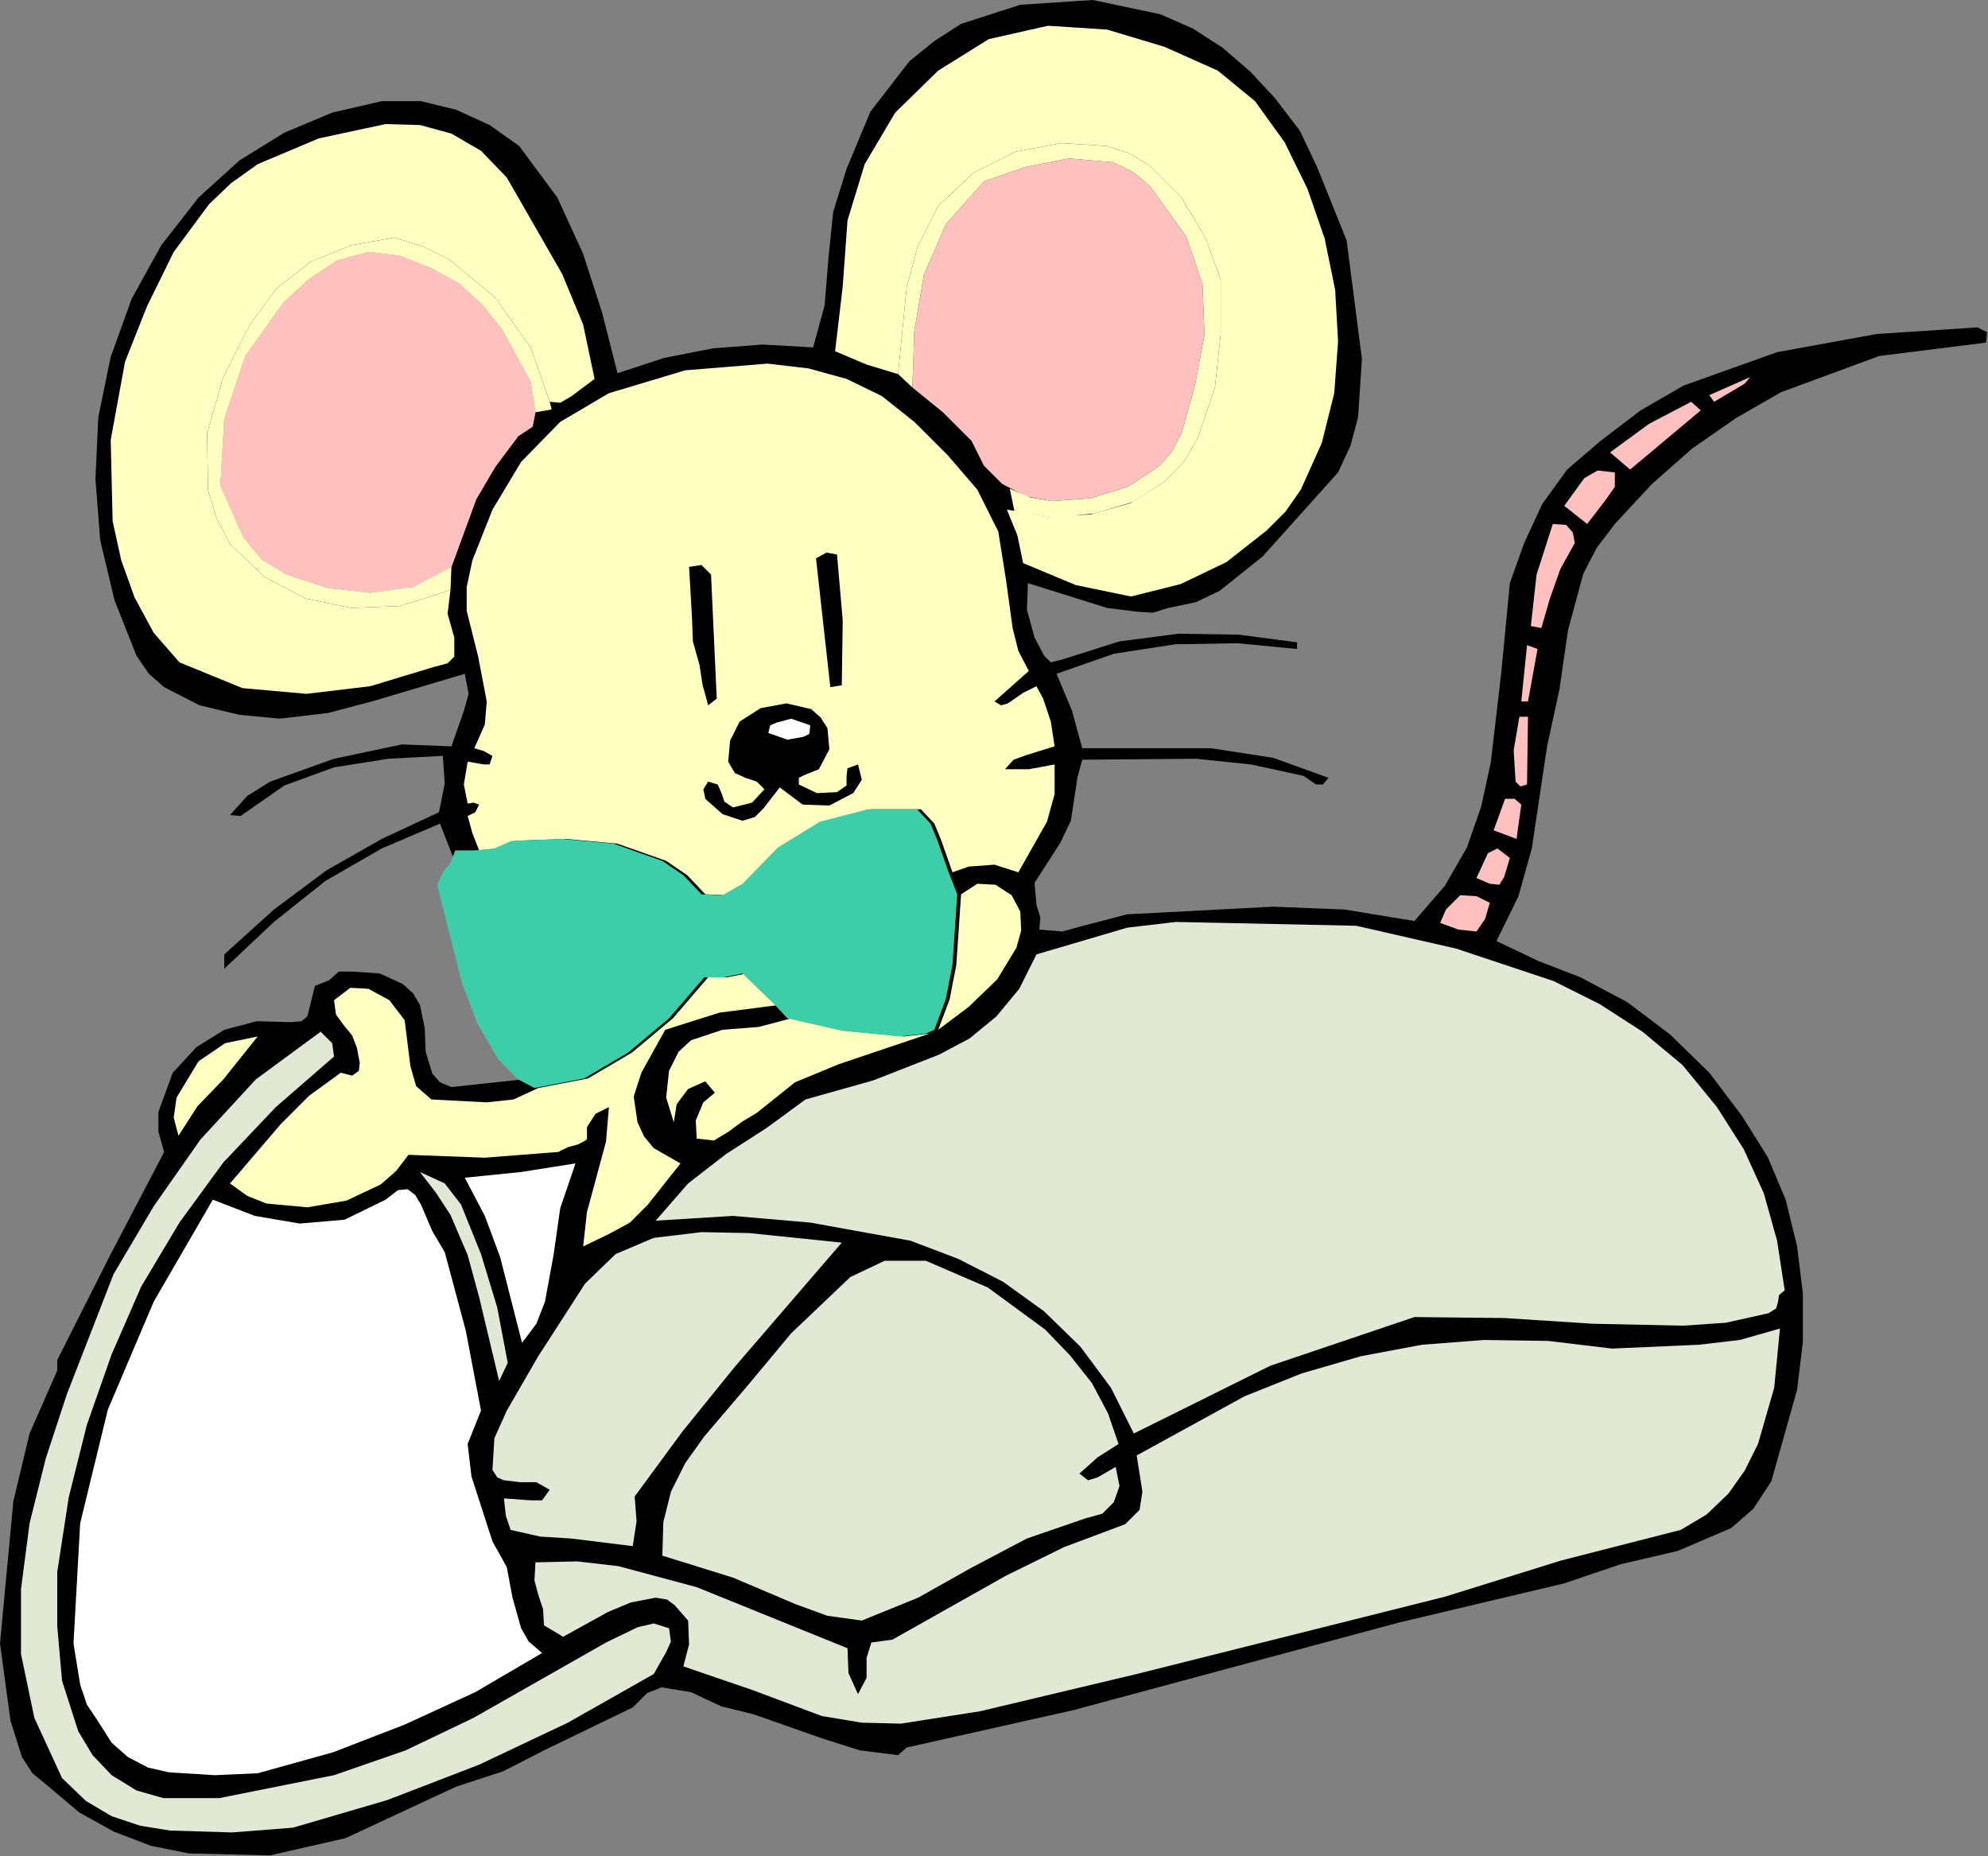
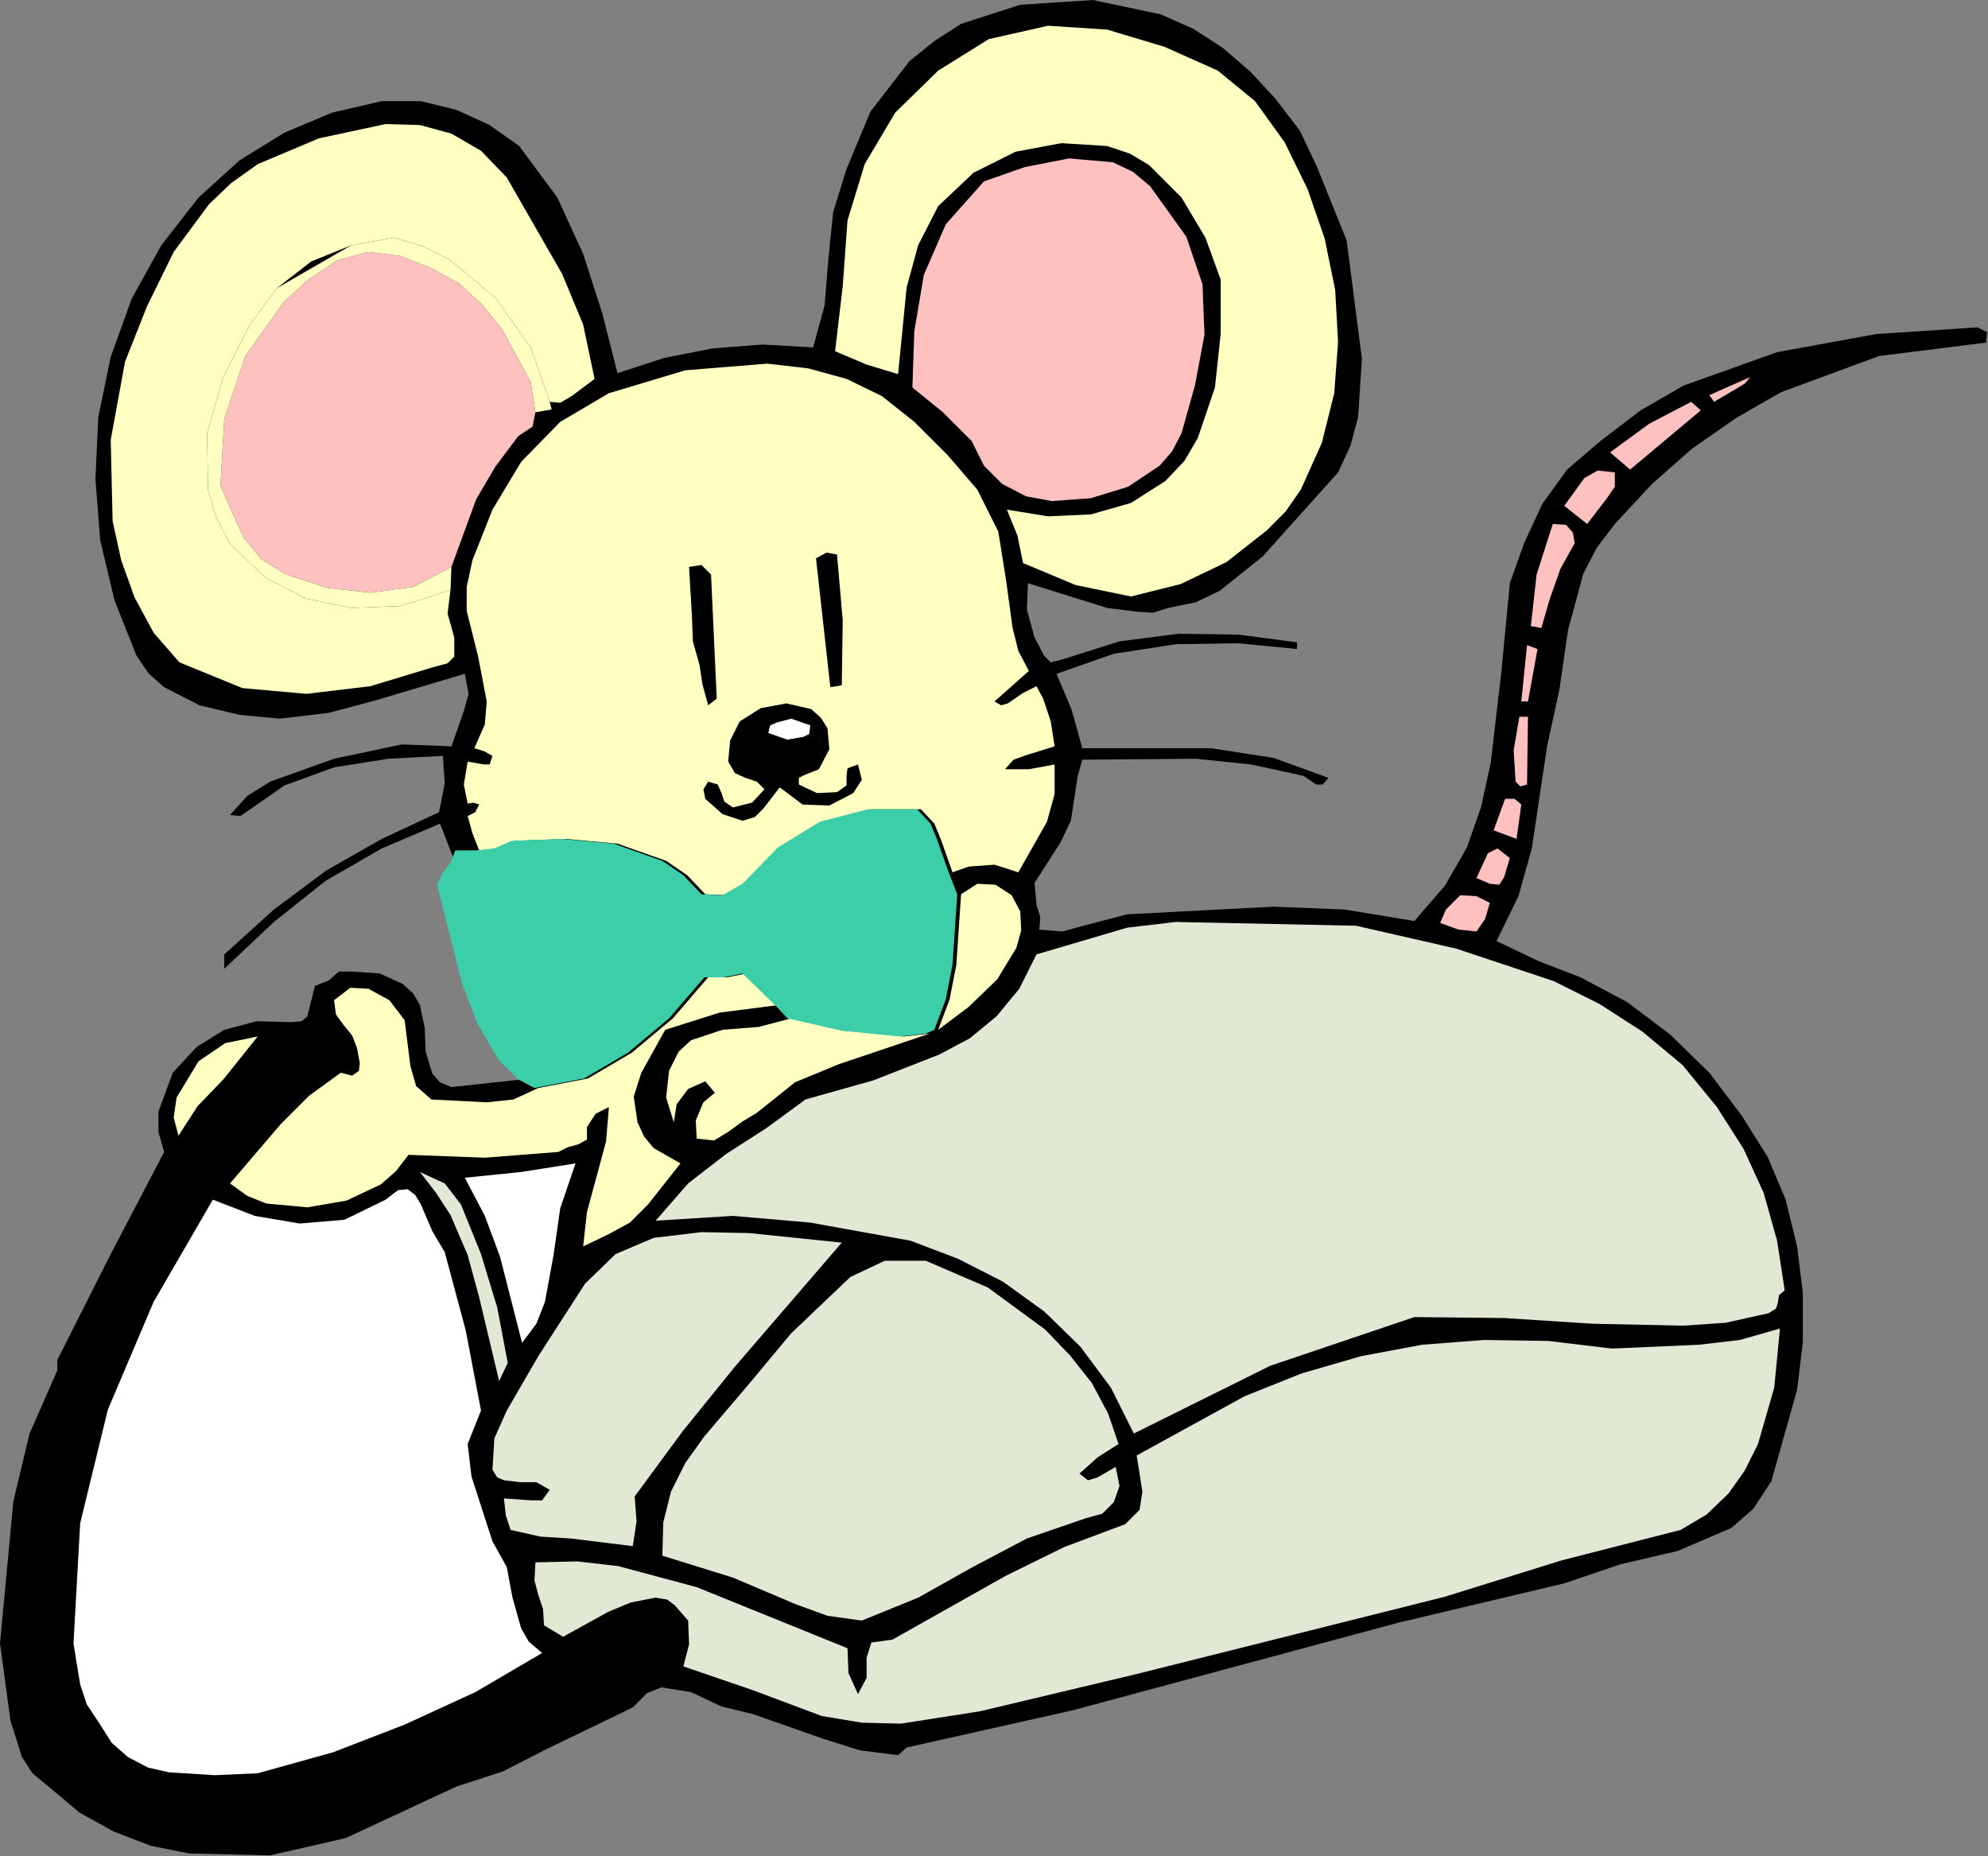
<svg xmlns="http://www.w3.org/2000/svg" xmlns:ns1="http://sodipodi.sourceforge.net/DTD/sodipodi-0.dtd" xmlns:ns2="http://www.inkscape.org/namespaces/inkscape" version="1.0" width="105.816mm" height="98.806mm" id="svg80" ns1:docname="ETONE006.WMF">
  <rect width="100%" height="100%" fill="#808080" stroke="none" />
  <ns1:namedview pagecolor="#ffffff" bordercolor="#666666" borderopacity="1" objecttolerance="10" gridtolerance="10" guidetolerance="10" ns2:pageopacity="0" ns2:pageshadow="2" ns2:window-width="640" ns2:window-height="480" id="namedview82" />
  <defs id="defs6">
    <clipPath clipPathUnits="userSpaceOnUse" id="clipWmfPath1">
      <path d="M 0,0 L 399.84,0 L 399.84,373.344 L 0,373.344 z" id="path2" />
    </clipPath>
    <pattern id="WMFhbasepattern" patternUnits="userSpaceOnUse" width="6" height="6" x="0" y="0" />
  </defs>
  <path style="fill:#000000;fill-rule:evenodd;fill-opacity:1;stroke:none;" clip-path="url(#clipWmfPath1)" d="  M 202.56,305.28   L 200.64,307.392   L 197.952,308.736   L 185.664,314.88   L 179.328,317.568   L 172.608,318.528   L 172.416,321.216   L 172.608,322.56   L 171.648,323.712   L 168.768,319.296   L 166.464,317.568   L 163.584,316.992   L 160.704,314.496   L 157.632,312.96   L 151.488,309.888   L 152.256,308.736   L 161.472,312   L 171.072,314.496   L 180.672,314.496   L 185.088,312.768   L 189.312,309.888   L 202.176,304.704   L 202.56,305.28  z " id="path8" />
  <path style="fill:#000000;fill-rule:evenodd;fill-opacity:1;stroke:none;" clip-path="url(#clipWmfPath1)" d="  M 256.512,19.776   L 261.504,26.304   L 264.96,33.6   L 270.912,48.384   L 273.984,72.192   L 273.216,83.904   L 271.68,89.664   L 269.184,95.04   L 254.016,111.936   L 245.376,118.848   L 240.576,121.152   L 235.008,122.304   L 231.936,123.264   L 228.864,123.072   L 222.72,122.304   L 206.784,117.312   L 206.592,122.688   L 208.128,128.256   L 210.048,131.904   L 211.392,133.248   L 213.696,132.672   L 225.216,129.024   L 237.12,127.488   L 249.216,127.68   L 260.928,129.216   L 260.928,130.56   L 249.024,129.408   L 236.544,129.6   L 224.064,131.52   L 212.544,135.552   L 215.616,142.848   L 217.728,150.528   L 243.648,150.528   L 256.128,152.448   L 267.264,156.48   L 266.112,157.824   L 264.768,157.824   L 262.272,156.096   L 251.712,153.792   L 240.576,152.64   L 217.728,152.832   L 216.768,156.288   L 216.192,160.128   L 215.424,165.12   L 213.312,169.536   L 208.128,177.6   L 208.512,182.016   L 209.28,184.512   L 209.088,187.008   L 213.696,187.392   L 217.92,186.24   L 226.752,183.936   L 256.128,182.4   L 270.528,182.976   L 284.544,185.28   L 290.688,178.176   L 295.104,170.496   L 297.984,162.24   L 299.904,153.408   L 302.016,135.36   L 303.744,117.312   L 306.624,109.248   L 310.272,101.376   L 315.264,94.464   L 321.984,88.704   L 330.048,82.56   L 338.688,77.568   L 357.504,70.848   L 377.472,67.2   L 397.824,65.856   L 399.744,66.816   L 399.552,68.928   L 378.048,71.616   L 358.272,78.912   L 349.248,84.096   L 340.416,90.24   L 332.352,97.344   L 324.864,105.408   L 321.216,110.208   L 318.528,115.392   L 315.456,126.72   L 313.728,138.624   L 311.232,150.144   L 308.16,170.688   L 305.472,180.288   L 301.056,189.312   L 309.504,193.344   L 317.952,196.608   L 327.36,201.6   L 336,208.128   L 343.872,215.808   L 350.4,224.448   L 355.584,232.704   L 359.232,241.344   L 361.536,250.752   L 362.688,260.16   L 362.688,269.952   L 361.536,279.552   L 356.352,297.984   L 352.704,303.552   L 348.288,307.392   L 337.536,312   L 326.016,314.688   L 314.688,318.528   L 281.472,326.4   L 248.64,335.232   L 215.808,344.064   L 182.4,351.552   L 180.672,353.088   L 172.992,352.128   L 165.696,349.824   L 151.488,344.832   L 145.152,343.296   L 139.008,340.416   L 133.056,339.456   L 130.176,340.608   L 127.296,343.488   L 109.824,351.936   L 101.184,356.352   L 91.776,359.424   L 69.504,369.792   L 54.336,373.248   L 38.016,372.864   L 30.336,371.328   L 22.848,368.448   L 15.936,364.608   L 9.792,359.424   L 6.528,356.736   L 4.416,353.472   L 2.112,346.176   L 0,330.624   L 2.688,302.016   L 5.952,288.384   L 11.52,275.712   L 11.52,273.6   L 22.08,252.672   L 33.024,231.744   L 31.872,227.712   L 31.872,223.68   L 34.752,215.808   L 39.552,210.624   L 45.12,207.168   L 51.648,205.44   L 58.56,205.632   L 60.672,205.44   L 61.824,204.48   L 62.592,201.408   L 63.36,198.336   L 66.24,197.184   L 68.16,195.456   L 70.848,195.456   L 76.416,195.84   L 81.024,197.952   L 83.136,199.872   L 84.48,202.176   L 85.44,206.784   L 85.632,211.584   L 86.976,216   L 88.512,217.728   L 90.816,218.688   L 105.024,217.152   L 103.104,215.232   L 100.992,213.12   L 96.768,205.824   L 93.696,197.76   L 89.472,181.056   L 88.896,177.984   L 90.432,175.872   L 91.776,173.952   L 90.624,171.072   L 88.512,165.696   L 76.8,170.688   L 65.472,177.216   L 55.104,185.472   L 45.12,194.88   L 45.12,192   L 55.104,182.976   L 65.664,175.104   L 76.8,168.768   L 88.32,163.392   L 89.472,157.632   L 89.088,152.064   L 78.144,152.64   L 67.2,154.368   L 57.216,158.016   L 48.384,164.16   L 46.272,163.968   L 49.728,160.128   L 54.336,157.248   L 67.2,152.64   L 80.832,149.76   L 90.816,150.144   L 93.312,143.04   L 94.272,139.584   L 93.504,135.552   L 75.456,140.928   L 66.048,143.424   L 56.256,144.576   L 48.192,143.808   L 40.128,141.888   L 33.024,138.24   L 29.952,135.552   L 27.456,131.904   L 23.04,120.768   L 20.16,108.672   L 19.2,96.384   L 19.776,83.904   L 22.272,71.808   L 26.496,60.096   L 32.448,49.344   L 39.936,39.744   L 48.192,32.256   L 57.216,26.688   L 66.816,22.656   L 76.8,20.352   L 84.672,20.352   L 91.776,22.08   L 98.496,25.152   L 104.448,29.376   L 112.128,39.744   L 117.312,51.072   L 121.152,62.976   L 124.224,75.072   L 133.632,72   L 143.424,70.08   L 153.408,69.312   L 163.584,69.888   L 165.888,61.44   L 166.656,52.032   L 167.616,42.624   L 170.304,33.984   L 175.104,22.464   L 182.976,12.288   L 187.968,8.256   L 193.344,4.8   L 205.248,0.96   L 219.84,0   L 233.472,2.88   L 240,5.76   L 245.952,9.6   L 251.52,14.4   L 256.512,19.776  z " id="path10" />
  <path style="fill:#ffffc1;fill-rule:evenodd;fill-opacity:1;stroke:none;" clip-path="url(#clipWmfPath1)" d="  M 252.48,20.352   L 258.432,28.608   L 263.04,38.016   L 266.496,48   L 268.608,58.368   L 269.184,68.736   L 268.416,79.104   L 265.92,89.088   L 261.696,98.496   L 258.624,102.912   L 254.784,106.752   L 246.72,113.088   L 237.504,117.504   L 227.52,120   L 216.384,117.696   L 205.824,113.28   L 204.672,107.712   L 202.56,102.528   L 210.816,103.872   L 219.456,103.488   L 227.52,101.184   L 234.432,96.768   L 238.272,92.736   L 240.96,88.128   L 244.416,77.952   L 245.568,67.2   L 245.568,56.256   L 242.496,47.808   L 237.696,39.744   L 231.168,33.216   L 227.328,30.912   L 222.72,29.376   L 213.504,28.8   L 204.288,30.528   L 195.84,34.752   L 188.736,41.472   L 184.704,49.344   L 182.4,57.792   L 180.672,75.264   L 174.336,73.344   L 168,70.656   L 169.536,57.6   L 170.496,44.352   L 173.952,33.024   L 180.096,22.656   L 188.736,14.208   L 198.912,7.872   L 210.816,5.184   L 222.72,5.952   L 234.24,9.408   L 244.992,14.208   L 252.48,20.352  z " id="path12" />
  <path style="fill:#ffffc1;fill-rule:evenodd;fill-opacity:1;stroke:none;" clip-path="url(#clipWmfPath1)" d="  M 101.952,35.712   L 113.088,55.104   L 117.312,65.28   L 119.616,76.224   L 115.008,79.68   L 112.704,81.024   L 110.592,80.832   L 106.752,69.888   L 99.648,59.904   L 90.432,52.224   L 85.056,49.536   L 79.296,47.808   L 70.656,49.344   L 62.592,52.608   L 55.68,57.984   L 50.304,65.28   L 44.928,75.84   L 41.664,87.168   L 41.856,98.688   L 43.584,104.256   L 46.272,109.44   L 53.376,116.16   L 61.44,120.384   L 70.656,122.304   L 80.448,121.92   L 85.44,120.384   L 90.624,118.656   L 90.048,123.456   L 91.392,128.256   L 91.392,132.096   L 90.048,133.44   L 87.168,134.208   L 74.496,138.048   L 61.632,139.584   L 48.768,138.432   L 36.096,133.248   L 30.912,127.296   L 27.072,120.192   L 24.384,112.704   L 22.656,104.832   L 22.272,88.512   L 25.152,72.768   L 29.568,61.632   L 34.944,50.688   L 42.048,41.088   L 46.464,36.864   L 51.84,33.024   L 64.128,27.84   L 77.568,24.96   L 84.48,25.152   L 90.816,26.88   L 96.768,30.336   L 101.952,35.712  z " id="path14" />
  <path style="fill:#ffc1bf;fill-rule:evenodd;fill-opacity:1;stroke:none;" clip-path="url(#clipWmfPath1)" d="  M 238.656,47.616   L 241.92,57.216   L 242.304,67.392   L 240.384,77.568   L 237.696,87.168   L 235.776,90.816   L 233.28,93.696   L 226.944,97.92   L 219.456,100.224   L 211.584,100.8   L 206.4,99.84   L 201.6,97.344   L 197.952,93.696   L 195.456,88.704   L 189.696,82.944   L 183.552,77.952   L 183.936,66.624   L 185.856,55.296   L 190.272,45.12   L 197.952,36.48   L 206.208,33.6   L 215.04,31.872   L 223.872,32.64   L 227.904,34.56   L 231.36,37.44   L 238.656,47.616  z " id="path16" />
  <path style="fill:#ffc1bf;fill-rule:evenodd;fill-opacity:1;stroke:none;" clip-path="url(#clipWmfPath1)" d="  M 106.752,76.8   L 107.712,82.944   L 107.136,85.824   L 104.256,87.744   L 99.648,93.888   L 95.808,100.416   L 90.816,114.048   L 83.136,118.08   L 74.496,119.232   L 65.856,118.272   L 57.6,115.584   L 52.608,112.512   L 48.96,108.096   L 44.352,97.728   L 45.12,84.288   L 49.344,71.616   L 57.024,60.864   L 62.016,56.256   L 67.776,52.416   L 74.112,50.688   L 80.448,51.456   L 86.784,53.952   L 92.352,57.024   L 97.152,61.44   L 100.992,66.24   L 106.752,76.8  z " id="path18" />
  <path style="fill:#ffffc1;fill-rule:evenodd;fill-opacity:1;stroke:none;" clip-path="url(#clipWmfPath1)" d="  M 196.608,98.496   L 200.832,106.944   L 202.368,116.544   L 203.712,126.336   L 204.864,130.944   L 206.976,134.976   L 200.064,141.12   L 201.408,141.888   L 202.752,141.504   L 205.824,139.392   L 208.512,138.048   L 209.856,140.544   L 211.392,145.152   L 212.16,150.144   L 206.592,151.872   L 203.904,152.832   L 202.176,154.752   L 206.976,154.752   L 212.16,153.792   L 212.16,159.744   L 210.624,165.312   L 204.864,175.488   L 200.064,173.952   L 194.88,174.336   L 191.616,175.488   L 189.312,168.96   L 187.968,165.696   L 185.28,162.816   L 175.296,162.816   L 165.696,165.312   L 157.248,170.496   L 150.144,177.792   L 146.112,180.096   L 141.888,179.904   L 138.24,176.064   L 134.016,173.184   L 124.224,169.728   L 113.856,168.768   L 103.68,169.152   L 100.224,170.688   L 96.384,171.072   L 95.04,167.616   L 94.08,164.16   L 95.616,163.392   L 96.384,161.856   L 95.232,161.472   L 94.08,161.664   L 93.312,157.824   L 94.08,153.216   L 97.344,153.792   L 98.496,153.792   L 99.072,152.064   L 97.344,151.104   L 95.424,150.528   L 97.536,145.728   L 97.92,141.12   L 96.192,132.096   L 93.888,122.88   L 93.888,118.08   L 95.04,112.704   L 99.072,102.528   L 104.832,92.928   L 112.704,84.864   L 122.496,79.104   L 137.856,74.496   L 154.368,73.152   L 162.624,74.112   L 170.304,76.224   L 177.408,79.68   L 183.936,84.864   L 190.656,91.584   L 196.608,98.496  z " id="path20" />
  <path style="fill:#ffc1bf;fill-rule:evenodd;fill-opacity:1;stroke:none;" clip-path="url(#clipWmfPath1)" d="  M 344.832,80.832   L 343.872,79.488   L 352.128,75.84   L 350.976,77.184   L 349.056,78.336   L 344.832,80.832  z " id="path22" />
  <path style="fill:#ffc1bf;fill-rule:evenodd;fill-opacity:1;stroke:none;" clip-path="url(#clipWmfPath1)" d="  M 342.144,82.56   L 327.936,94.464   L 323.904,91.008   L 331.776,85.248   L 340.224,80.832   L 342.144,82.56  z " id="path24" />
  <path style="fill:#ffc1bf;fill-rule:evenodd;fill-opacity:1;stroke:none;" clip-path="url(#clipWmfPath1)" d="  M 324.864,95.04   L 324.864,97.92   L 323.136,100.416   L 319.296,105.408   L 314.688,101.76   L 318.72,96.192   L 321.408,94.656   L 324.864,95.04  z " id="path26" />
  <path style="fill:#ffc1bf;fill-rule:evenodd;fill-opacity:1;stroke:none;" clip-path="url(#clipWmfPath1)" d="  M 316.416,107.136   L 316.8,109.248   L 315.84,110.976   L 313.92,114.432   L 311.808,120.384   L 310.08,126.336   L 307.968,125.952   L 309.12,115.584   L 312.384,105.408   L 315.072,105.6   L 316.416,107.136  z " id="path28" />
  <path style="fill:#000000;fill-rule:evenodd;fill-opacity:1;stroke:none;" clip-path="url(#clipWmfPath1)" d="  M 168.384,111.552   L 169.536,124.8   L 169.344,137.856   L 167.04,138.24   L 164.16,112.32   L 166.272,111.168   L 168.384,111.552  z " id="path30" />
  <path style="fill:#000000;fill-rule:evenodd;fill-opacity:1;stroke:none;" clip-path="url(#clipWmfPath1)" d="  M 143.04,115.584   L 144.192,140.544   L 142.464,141.888   L 141.312,137.664   L 140.736,133.824   L 139.392,129.024   L 139.2,124.032   L 138.624,114.048   L 141.12,113.664   L 143.04,115.584  z " id="path32" />
  <path style="fill:#ffc1bf;fill-rule:evenodd;fill-opacity:1;stroke:none;" clip-path="url(#clipWmfPath1)" d="  M 309.312,130.56   L 307.392,141.12   L 306.048,141.12   L 307.2,129.792   L 309.312,130.56  z " id="path34" />
  <path style="fill:#000000;fill-rule:evenodd;fill-opacity:1;stroke:none;" clip-path="url(#clipWmfPath1)" d="  M 166.464,146.496   L 166.848,150.72   L 164.736,154.752   L 161.856,155.904   L 160.704,156.48   L 160.704,157.824   L 164.352,159.552   L 168.384,159.36   L 170.304,158.016   L 170.304,156.096   L 170.496,154.56   L 172.608,153.792   L 173.376,156.864   L 171.648,159.552   L 166.848,162.048   L 161.472,161.856   L 156.864,158.4   L 153.6,162.624   L 151.872,164.352   L 149.376,165.12   L 145.344,163.776   L 141.888,160.704   L 141.504,158.784   L 142.464,157.248   L 144.384,157.824   L 145.152,159.552   L 145.728,161.28   L 147.456,162.432   L 151.296,161.472   L 153.792,158.784   L 152.256,157.248   L 149.952,156.48   L 147.84,155.52   L 146.496,153.216   L 146.88,148.992   L 148.8,145.152   L 153.024,142.464   L 158.208,141.504   L 163.2,142.656   L 165.12,144.384   L 166.464,146.496  z " id="path36" />
  <path style="fill:#ffc1bf;fill-rule:evenodd;fill-opacity:1;stroke:none;" clip-path="url(#clipWmfPath1)" d="  M 307.2,157.824   L 305.856,158.208   L 304.896,157.248   L 304.512,150.912   L 305.664,144.192   L 307.392,144.192   L 307.2,157.824  z " id="path38" />
  <path style="fill:#ffffff;fill-rule:evenodd;fill-opacity:1;stroke:none;" clip-path="url(#clipWmfPath1)" d="  M 163.008,145.92   L 162.816,147.648   L 161.664,148.224   L 158.4,148.8   L 154.56,147.456   L 154.944,145.92   L 156.288,145.344   L 159.168,144.576   L 163.008,145.92  z " id="path40" />
  <path style="fill:#ffc1bf;fill-rule:evenodd;fill-opacity:1;stroke:none;" clip-path="url(#clipWmfPath1)" d="  M 306.048,161.856   L 305.088,168.768   L 300.48,167.04   L 302.784,160.704   L 304.704,160.704   L 306.048,161.856  z " id="path42" />
  <path style="fill:#ffc1bf;fill-rule:evenodd;fill-opacity:1;stroke:none;" clip-path="url(#clipWmfPath1)" d="  M 303.744,172.608   L 302.592,176.448   L 301.632,177.984   L 299.712,177.792   L 297.024,176.64   L 299.328,171.648   L 301.248,170.688   L 303.744,172.608  z " id="path44" />
  <path style="fill:#ffffc1;fill-rule:evenodd;fill-opacity:1;stroke:none;" clip-path="url(#clipWmfPath1)" d="  M 205.248,183.36   L 205.44,187.2   L 204.48,190.656   L 200.64,196.992   L 194.88,202.56   L 188.736,207.168   L 191.04,201.024   L 192.384,194.112   L 193.344,179.904   L 196.608,177.792   L 200.256,177.984   L 203.52,180.096   L 205.248,183.36  z " id="path46" />
  <path style="fill:#ffc1bf;fill-rule:evenodd;fill-opacity:1;stroke:none;" clip-path="url(#clipWmfPath1)" d="  M 299.712,181.632   L 298.752,184.896   L 297.024,187.392   L 293.376,187.008   L 289.728,185.664   L 290.88,182.976   L 293.76,180.096   L 297.024,180.288   L 299.712,181.632  z " id="path48" />
  <path style="fill:#e1e8d4;fill-rule:evenodd;fill-opacity:1;stroke:none;" clip-path="url(#clipWmfPath1)" d="  M 272.832,186.24   L 292.992,190.848   L 312.576,197.376   L 321.792,201.984   L 330.432,207.552   L 338.496,214.272   L 345.408,222.72   L 350.784,231.168   L 354.816,240   L 357.504,249.6   L 359.04,259.584   L 357.888,260.544   L 357.696,261.888   L 357.312,263.232   L 355.776,264.192   L 347.136,266.112   L 338.496,266.688   L 320.448,266.304   L 302.592,265.152   L 284.544,264.96   L 255.552,274.752   L 228.096,288.384   L 223.488,279.168   L 217.344,270.912   L 210.048,263.808   L 201.792,257.856   L 192.768,253.248   L 183.168,249.6   L 163.008,245.952   L 147.456,244.608   L 131.904,245.568   L 138.432,238.08   L 146.112,232.128   L 154.176,226.944   L 162.048,221.184   L 175.68,217.344   L 188.928,212.16   L 195.072,208.896   L 200.448,204.48   L 205.056,198.912   L 208.512,192   L 226.752,186.624   L 236.544,185.472   L 245.76,185.664   L 272.832,186.24  z " id="path50" />
  <path style="fill:#ffffc1;fill-rule:evenodd;fill-opacity:1;stroke:none;" clip-path="url(#clipWmfPath1)" d="  M 156.672,202.176   L 144.768,203.712   L 133.824,207.168   L 129.024,215.808   L 127.488,220.608   L 128.256,225.792   L 129.6,228.672   L 131.52,230.976   L 136.896,234.048   L 130.368,242.304   L 126.72,245.952   L 122.496,248.256   L 117.312,250.752   L 118.08,243.84   L 120,236.736   L 121.92,229.632   L 122.496,222.72   L 119.808,224.064   L 118.08,226.752   L 118.08,229.248   L 116.352,230.208   L 114.24,230.784   L 112.32,231.744   L 97.536,232.896   L 82.176,232.32   L 79.68,235.584   L 76.608,238.272   L 69.696,241.536   L 61.824,242.88   L 53.568,242.112   L 49.728,240.576   L 46.272,238.08   L 56.448,226.176   L 62.208,220.416   L 68.544,215.808   L 70.848,216.384   L 72.192,215.424   L 72.384,213.888   L 71.808,210.816   L 70.848,208.32   L 69.12,206.208   L 67.584,204.096   L 67.2,201.216   L 70.464,198.72   L 74.112,198.912   L 78.336,201.216   L 81.408,205.248   L 82.56,214.464   L 83.712,218.496   L 86.784,221.184   L 97.92,221.76   L 103.296,221.184   L 108.288,218.88   L 118.272,216.96   L 127.104,211.776   L 135.36,204.864   L 142.464,196.608   L 146.304,196.608   L 150.144,195.84   L 156.672,202.176  z " id="path52" />
  <path style="fill:#ffffc1;fill-rule:evenodd;fill-opacity:1;stroke:none;" clip-path="url(#clipWmfPath1)" d="  M 181.824,208.512   L 187.008,207.936   L 168.768,214.08   L 159.936,217.728   L 152.256,223.872   L 149.376,225.6   L 146.496,227.712   L 143.616,229.44   L 140.16,229.056   L 139.968,225.408   L 141.504,221.76   L 143.808,219.84   L 141.888,217.536   L 138.432,219.072   L 136.128,222.144   L 135.552,225.792   L 134.016,220.8   L 134.592,215.424   L 136.512,211.584   L 139.008,209.28   L 145.344,207.168   L 152.64,206.592   L 159.168,204.864   L 170.112,207.36   L 181.824,208.512  z " id="path54" />
-   <path style="fill:#e1e8d4;fill-rule:evenodd;fill-opacity:1;stroke:none;" clip-path="url(#clipWmfPath1)" d="  M 67.2,212.544   L 55.488,222.72   L 44.928,233.856   L 36.096,245.952   L 28.416,258.816   L 22.464,272.448   L 17.472,286.656   L 13.824,301.248   L 11.52,316.224   L 11.52,327.168   L 12.48,338.112   L 15.744,348.288   L 18.624,353.088   L 22.464,357.12   L 27.456,360.192   L 32.832,361.728   L 44.16,361.728   L 67.2,357.12   L 81.6,352.128   L 95.232,345.6   L 121.92,330.432   L 128.256,327.36   L 131.52,326.592   L 134.592,327.552   L 134.976,330.24   L 134.016,332.352   L 131.52,336.768   L 114.24,346.56   L 96.384,355.008   L 77.952,362.112   L 58.944,367.68   L 46.656,368.64   L 34.176,368.256   L 28.224,367.296   L 22.464,365.376   L 17.28,362.304   L 12.48,357.696   L 6.912,345.6   L 4.224,332.736   L 4.224,319.68   L 5.952,306.432   L 9.216,293.376   L 13.44,280.512   L 22.848,256.32   L 30.912,242.688   L 40.32,229.248   L 51.456,217.152   L 64.512,207.552   L 66.816,209.856   L 67.2,212.544  z " id="path56" />
  <path style="fill:#ffffc1;fill-rule:evenodd;fill-opacity:1;stroke:none;" clip-path="url(#clipWmfPath1)" d="  M 51.84,208.512   L 44.928,217.152   L 39.744,222.528   L 35.904,228.48   L 34.944,224.832   L 35.52,220.8   L 39.936,213.504   L 45.312,209.856   L 51.84,208.512  z " id="path58" />
  <path style="fill:#ffffff;fill-rule:evenodd;fill-opacity:1;stroke:none;" clip-path="url(#clipWmfPath1)" d="  M 115.776,234.048   L 112.704,243.072   L 111.36,252.48   L 109.632,261.888   L 107.904,266.304   L 105.024,270.144   L 100.608,252.864   L 97.536,244.608   L 93.504,236.928   L 104.832,235.776   L 115.776,234.048  z " id="path60" />
  <path style="fill:#e1e8d4;fill-rule:evenodd;fill-opacity:1;stroke:none;" clip-path="url(#clipWmfPath1)" d="  M 96.768,252.288   L 100.032,263.04   L 102.144,274.176   L 100.416,277.824   L 96.384,260.928   L 94.08,252.48   L 90.624,244.416   L 87.744,240   L 84.48,235.776   L 89.472,238.08   L 92.736,242.304   L 96.768,252.288  z " id="path62" />
  <path style="fill:#ffffff;fill-rule:evenodd;fill-opacity:1;stroke:none;" clip-path="url(#clipWmfPath1)" d="  M 89.472,251.904   L 93.696,267.648   L 96.768,283.776   L 94.08,290.496   L 94.848,297.024   L 99.072,310.08   L 101.952,315.264   L 103.104,321.408   L 104.832,327.552   L 106.368,330.24   L 109.056,332.544   L 95.616,340.416   L 81.408,346.944   L 67.008,352.512   L 51.84,356.736   L 43.2,357.12   L 33.984,356.544   L 29.76,355.584   L 25.728,353.472   L 22.464,350.592   L 19.776,346.368   L 17.472,342.912   L 16.128,338.88   L 14.784,330.624   L 16.128,306.432   L 21.696,283.584   L 30.912,261.888   L 42.816,241.344   L 51.264,244.608   L 60.288,246.144   L 69.312,245.376   L 77.568,241.344   L 80.064,239.424   L 81.984,239.232   L 83.52,240.384   L 84.672,242.304   L 86.976,247.68   L 89.472,251.904  z " id="path64" />
  <path style="fill:#e1e8d4;fill-rule:evenodd;fill-opacity:1;stroke:none;" clip-path="url(#clipWmfPath1)" d="  M 169.344,249.984   L 147.84,274.944   L 137.28,288   L 127.68,301.056   L 128.064,306.048   L 127.296,311.04   L 114.816,309.504   L 108.672,309.12   L 102.72,307.776   L 101.76,304.896   L 101.376,301.44   L 106.752,301.824   L 109.056,301.824   L 110.592,299.712   L 107.904,298.176   L 104.64,298.176   L 101.376,297.792   L 100.032,297.216   L 99.072,295.68   L 99.456,289.344   L 101.952,283.776   L 108.288,272.832   L 117.696,258.24   L 123.84,252.288   L 131.52,249.024   L 141.12,247.872   L 150.72,248.064   L 169.344,249.984  z " id="path66" />
  <path style="fill:#e1e8d4;fill-rule:evenodd;fill-opacity:1;stroke:none;" clip-path="url(#clipWmfPath1)" d="  M 225.024,290.496   L 220.8,293.184   L 217.152,296.448   L 218.88,297.792   L 220.8,297.216   L 224.448,295.104   L 225.216,298.944   L 224.064,302.208   L 221.76,304.512   L 218.304,305.472   L 206.592,309.504   L 195.648,315.264   L 184.704,321.408   L 173.376,326.016   L 166.464,325.056   L 160.128,322.752   L 147.456,317.376   L 133.248,312.96   L 133.44,306.24   L 134.976,300.096   L 137.856,294.336   L 141.696,288.96   L 150.528,278.592   L 159.168,268.224   L 171.072,256.896   L 177.984,253.632   L 186.24,253.632   L 198.72,259.008   L 210.24,267.456   L 215.232,272.64   L 219.648,278.208   L 222.912,284.352   L 225.024,290.496  z " id="path68" />
  <path style="fill:#e1e8d4;fill-rule:evenodd;fill-opacity:1;stroke:none;" clip-path="url(#clipWmfPath1)" d="  M 358.08,267.264   L 356.928,279.168   L 353.664,290.496   L 350.976,295.872   L 347.712,300.48   L 343.296,304.704   L 338.112,307.776   L 314.112,313.92   L 290.688,321.216   L 228.672,336.768   L 197.184,344.256   L 181.248,346.752   L 173.376,346.56   L 165.312,345.216   L 151.488,340.032   L 137.472,335.232   L 138.624,330.816   L 138.432,326.016   L 135.744,322.944   L 134.208,321.792   L 131.904,321.408   L 126.912,322.368   L 122.304,324.288   L 113.28,329.28   L 109.44,326.976   L 109.248,323.712   L 108.288,320.832   L 107.52,317.952   L 107.712,314.304   L 116.16,314.112   L 124.416,315.072   L 140.16,319.296   L 170.496,331.584   L 170.688,336.576   L 172.608,340.8   L 174.336,337.536   L 174.336,333.504   L 175.296,330.432   L 179.52,329.856   L 202.368,316.992   L 214.08,311.232   L 226.368,306.624   L 229.248,303.744   L 229.824,300.096   L 228.672,292.8   L 250.368,280.896   L 261.888,276.288   L 273.792,272.832   L 286.08,270.528   L 298.56,269.568   L 311.424,269.76   L 324.288,271.296   L 341.76,270.528   L 350.016,269.568   L 358.08,267.264  z " id="path70" />
  <path style="fill:#3ccda9;fill-rule:evenodd;fill-opacity:1;stroke:none;" clip-path="url(#clipWmfPath1)" d="  M 95.616,171.072   L 99.456,170.688   L 102.912,169.152   L 113.088,168.768   L 123.456,169.728   L 133.248,173.184   L 137.472,176.064   L 141.12,179.904   L 145.344,180.096   L 149.376,177.792   L 156.48,170.496   L 164.928,165.312   L 174.528,162.816   L 184.512,162.816   L 187.2,165.696   L 188.544,168.96   L 190.848,175.488   L 192.576,179.904   L 191.616,194.112   L 190.272,201.024   L 187.968,207.168   L 186.24,207.936   L 181.056,208.512   L 169.344,207.36   L 158.4,204.864   L 155.904,202.176   L 149.376,195.84   L 145.536,196.608   L 141.696,196.608   L 134.592,204.864   L 126.336,211.776   L 117.504,216.96   L 107.52,218.88   L 104.256,217.152   L 102.336,215.232   L 100.224,213.12   L 96,205.824   L 92.928,197.76   L 88.704,181.056   L 87.936,177.984   L 89.088,175.488   L 90.624,173.568   L 91.584,171.072   L 95.616,171.072  z " id="path72" />
-   <path style="fill:#ffc1bf;fill-rule:evenodd;fill-opacity:1;stroke:none;" clip-path="url(#clipWmfPath1)" d="  M 106.752,76.8   L 107.712,82.944   L 107.136,85.824   L 104.256,87.744   L 99.648,93.888   L 95.808,100.416   L 90.816,114.048   L 83.136,118.08   L 74.496,119.232   L 65.856,118.272   L 57.6,115.584   L 52.608,112.512   L 48.96,108.096   L 44.352,97.728   L 45.12,84.288   L 49.344,71.616   L 57.024,60.864   L 62.016,56.256   L 67.776,52.416   L 74.112,50.688   L 80.448,51.456   L 86.784,53.952   L 92.352,57.024   L 97.152,61.44   L 100.992,66.24   L 106.752,76.8  z " id="path74" />
-   <path style="fill:#ffffc1;fill-rule:evenodd;fill-opacity:1;stroke:none;" clip-path="url(#clipWmfPath1)" d="  M 204.096,102.912   L 211.968,104.064   L 220.224,103.296   L 227.904,100.992   L 234.432,96.768   L 238.272,92.736   L 240.96,88.128   L 244.416,77.952   L 245.568,67.2   L 245.568,56.256   L 242.496,47.808   L 237.696,39.744   L 231.168,33.216   L 227.328,30.912   L 222.72,29.376   L 213.504,28.8   L 204.288,30.528   L 195.84,34.752   L 188.736,41.472   L 184.704,49.344   L 182.4,57.792   L 180.672,75.264   L 183.552,77.952   L 183.936,66.624   L 185.856,55.296   L 190.272,45.12   L 197.952,36.48   L 206.208,33.6   L 215.04,31.872   L 223.872,32.64   L 227.904,34.56   L 231.36,37.44   L 238.656,47.616   L 241.92,57.216   L 242.304,67.392   L 240.384,77.568   L 237.696,87.168   L 235.776,90.816   L 233.28,93.696   L 226.944,97.92   L 219.456,100.224   L 211.584,100.8   L 207.168,100.032   L 203.136,98.304   L 204.096,102.912  z " id="path76" />
-   <path style="fill:#ffffc1;fill-rule:evenodd;fill-opacity:1;stroke:none;" clip-path="url(#clipWmfPath1)" d="  M 90.624,118.656   L 85.44,120.384   L 80.448,121.92   L 70.656,122.304   L 61.44,120.384   L 53.376,116.16   L 46.272,109.44   L 43.584,104.256   L 41.856,98.688   L 41.664,87.168   L 44.928,75.84   L 50.304,65.28   L 55.68,57.984   L 62.592,52.608   L 70.656,49.344   L 79.296,47.808   L 85.056,49.536   L 90.432,52.224   L 99.648,59.904   L 106.752,69.888   L 110.592,80.832   L 110.976,82.368   L 107.712,82.944   L 106.752,76.8   L 100.992,66.24   L 97.152,61.44   L 92.352,57.024   L 86.784,53.952   L 80.448,51.456   L 74.112,50.688   L 67.776,52.416   L 62.016,56.256   L 57.024,60.864   L 49.344,71.616   L 45.12,84.288   L 44.352,97.728   L 48.96,108.096   L 52.608,112.512   L 57.6,115.584   L 65.856,118.272   L 74.496,119.232   L 83.136,118.08   L 90.816,114.048   L 90.624,118.656  z " id="path78" />
+   <path style="fill:#ffffc1;fill-rule:evenodd;fill-opacity:1;stroke:none;" clip-path="url(#clipWmfPath1)" d="  M 90.624,118.656   L 85.44,120.384   L 80.448,121.92   L 70.656,122.304   L 61.44,120.384   L 53.376,116.16   L 46.272,109.44   L 43.584,104.256   L 41.856,98.688   L 41.664,87.168   L 44.928,75.84   L 50.304,65.28   L 55.68,57.984   L 70.656,49.344   L 79.296,47.808   L 85.056,49.536   L 90.432,52.224   L 99.648,59.904   L 106.752,69.888   L 110.592,80.832   L 110.976,82.368   L 107.712,82.944   L 106.752,76.8   L 100.992,66.24   L 97.152,61.44   L 92.352,57.024   L 86.784,53.952   L 80.448,51.456   L 74.112,50.688   L 67.776,52.416   L 62.016,56.256   L 57.024,60.864   L 49.344,71.616   L 45.12,84.288   L 44.352,97.728   L 48.96,108.096   L 52.608,112.512   L 57.6,115.584   L 65.856,118.272   L 74.496,119.232   L 83.136,118.08   L 90.816,114.048   L 90.624,118.656  z " id="path78" />
</svg>